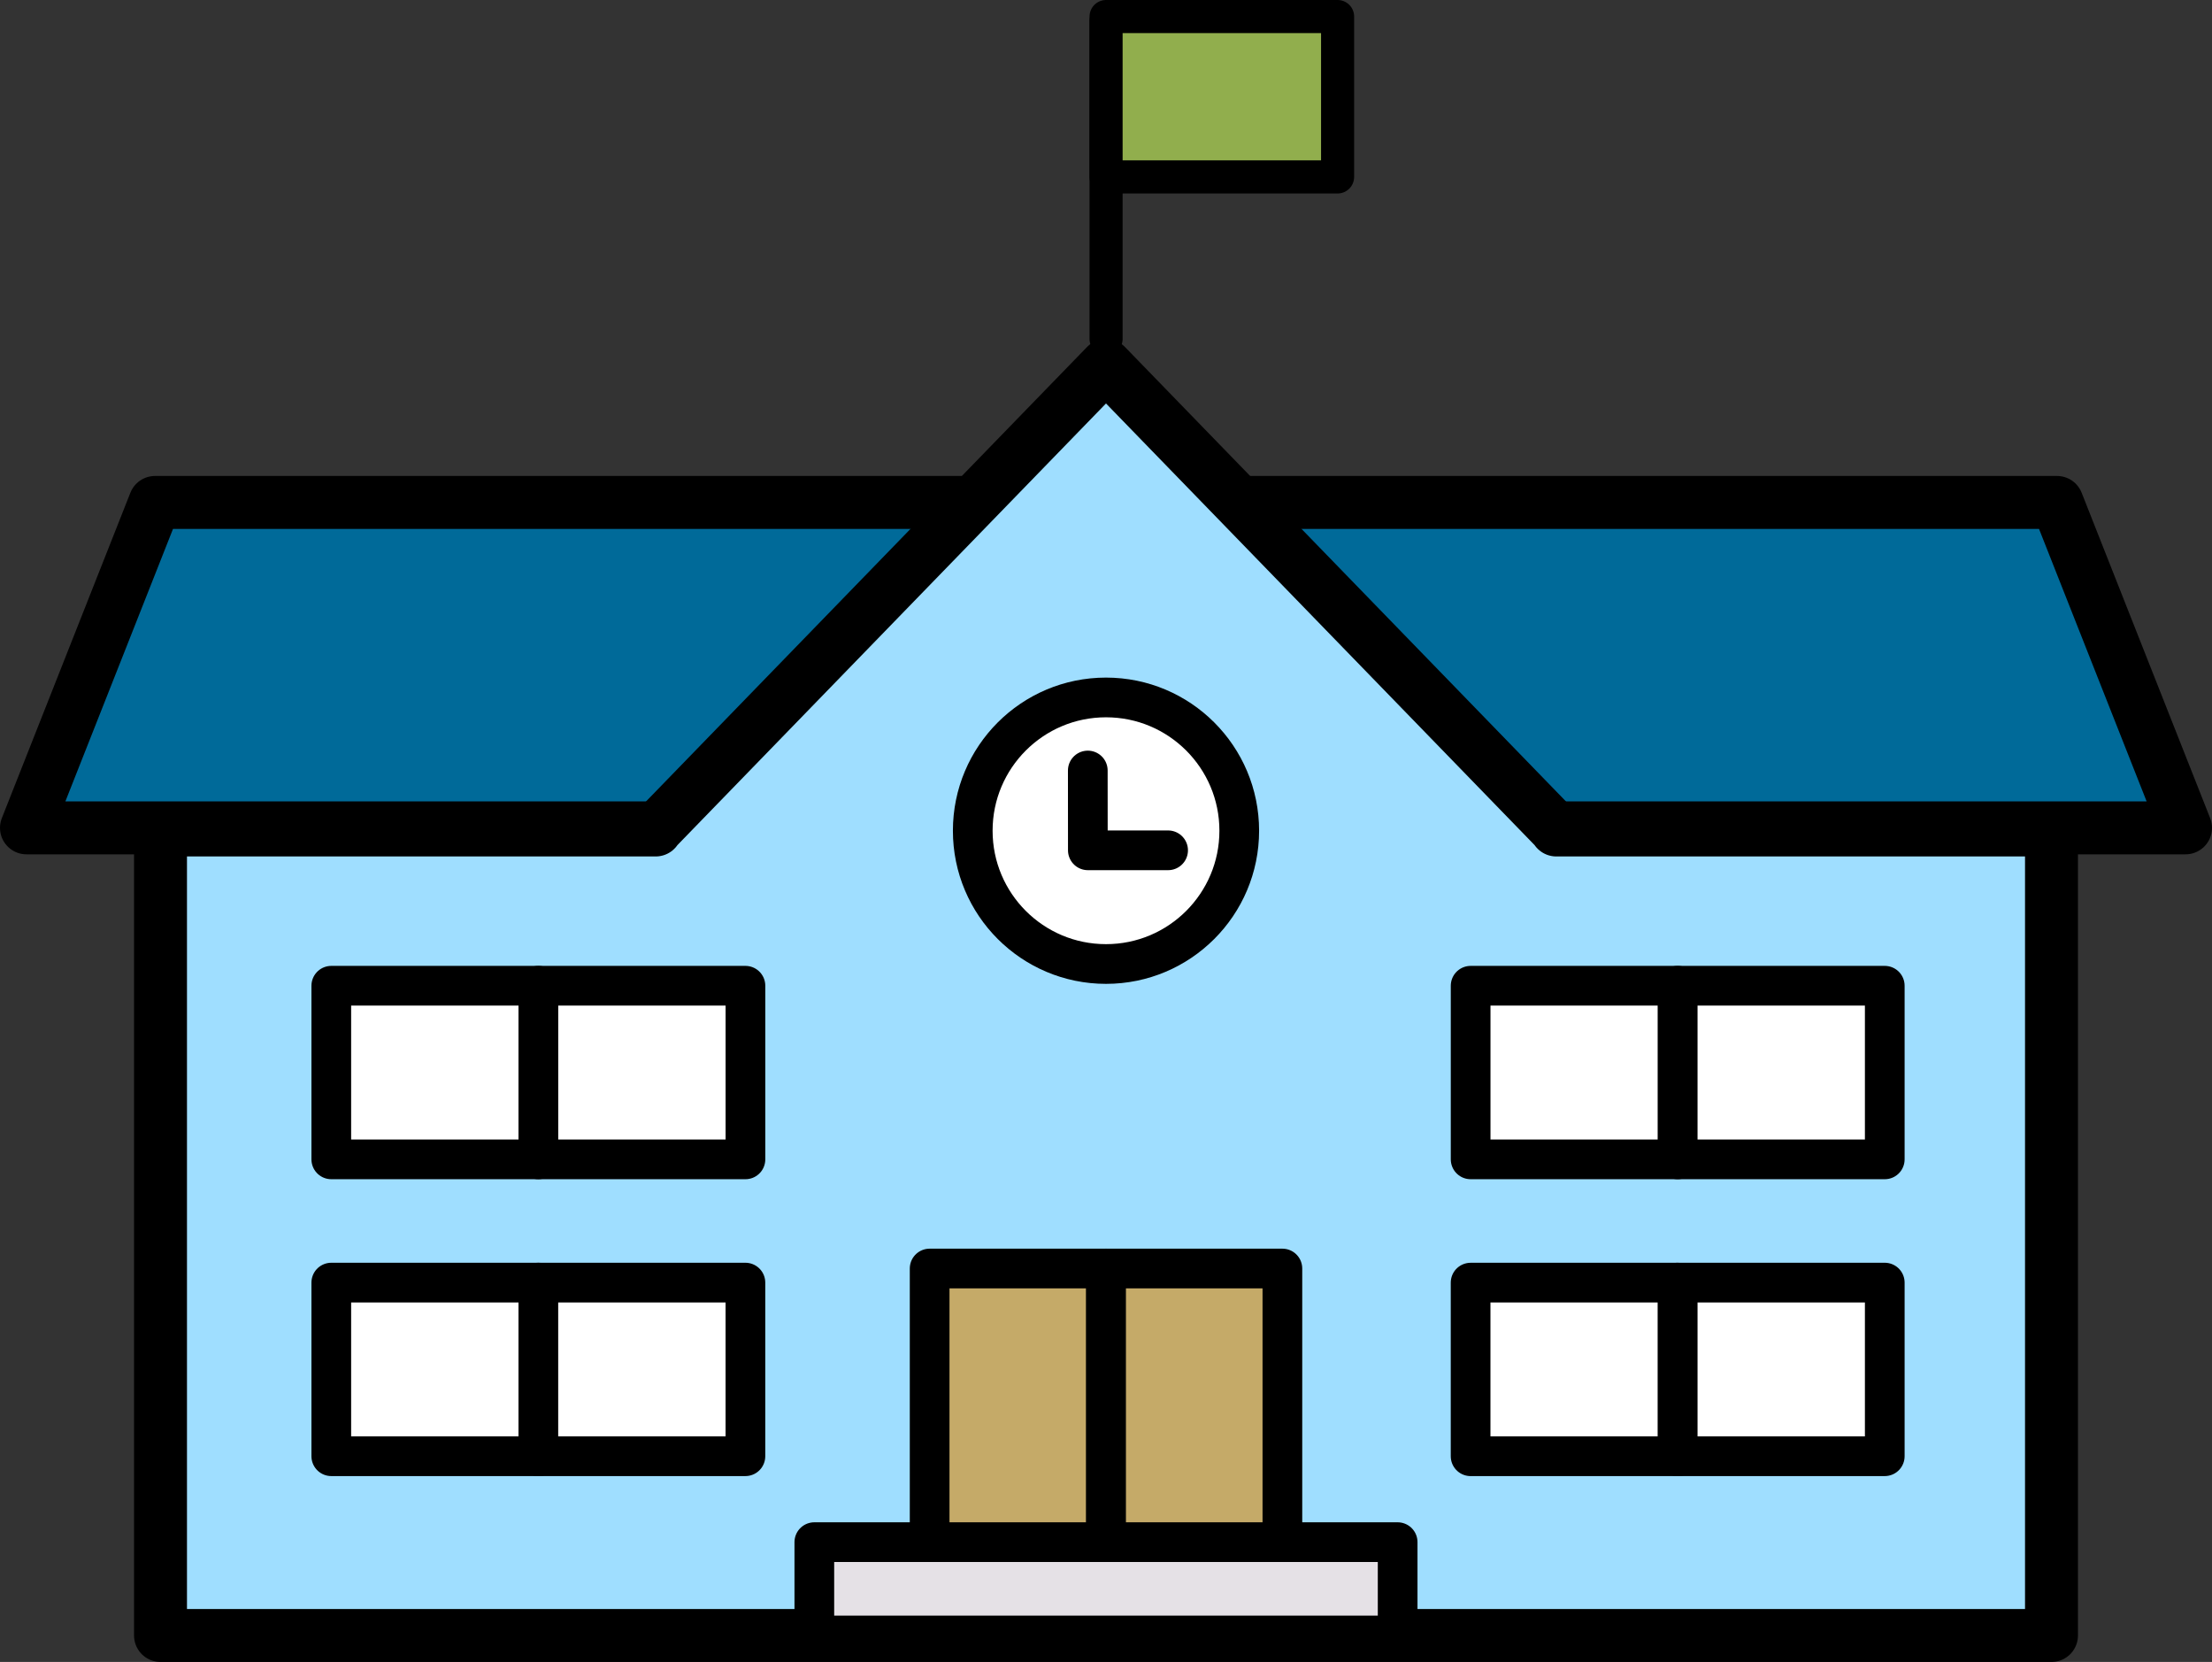
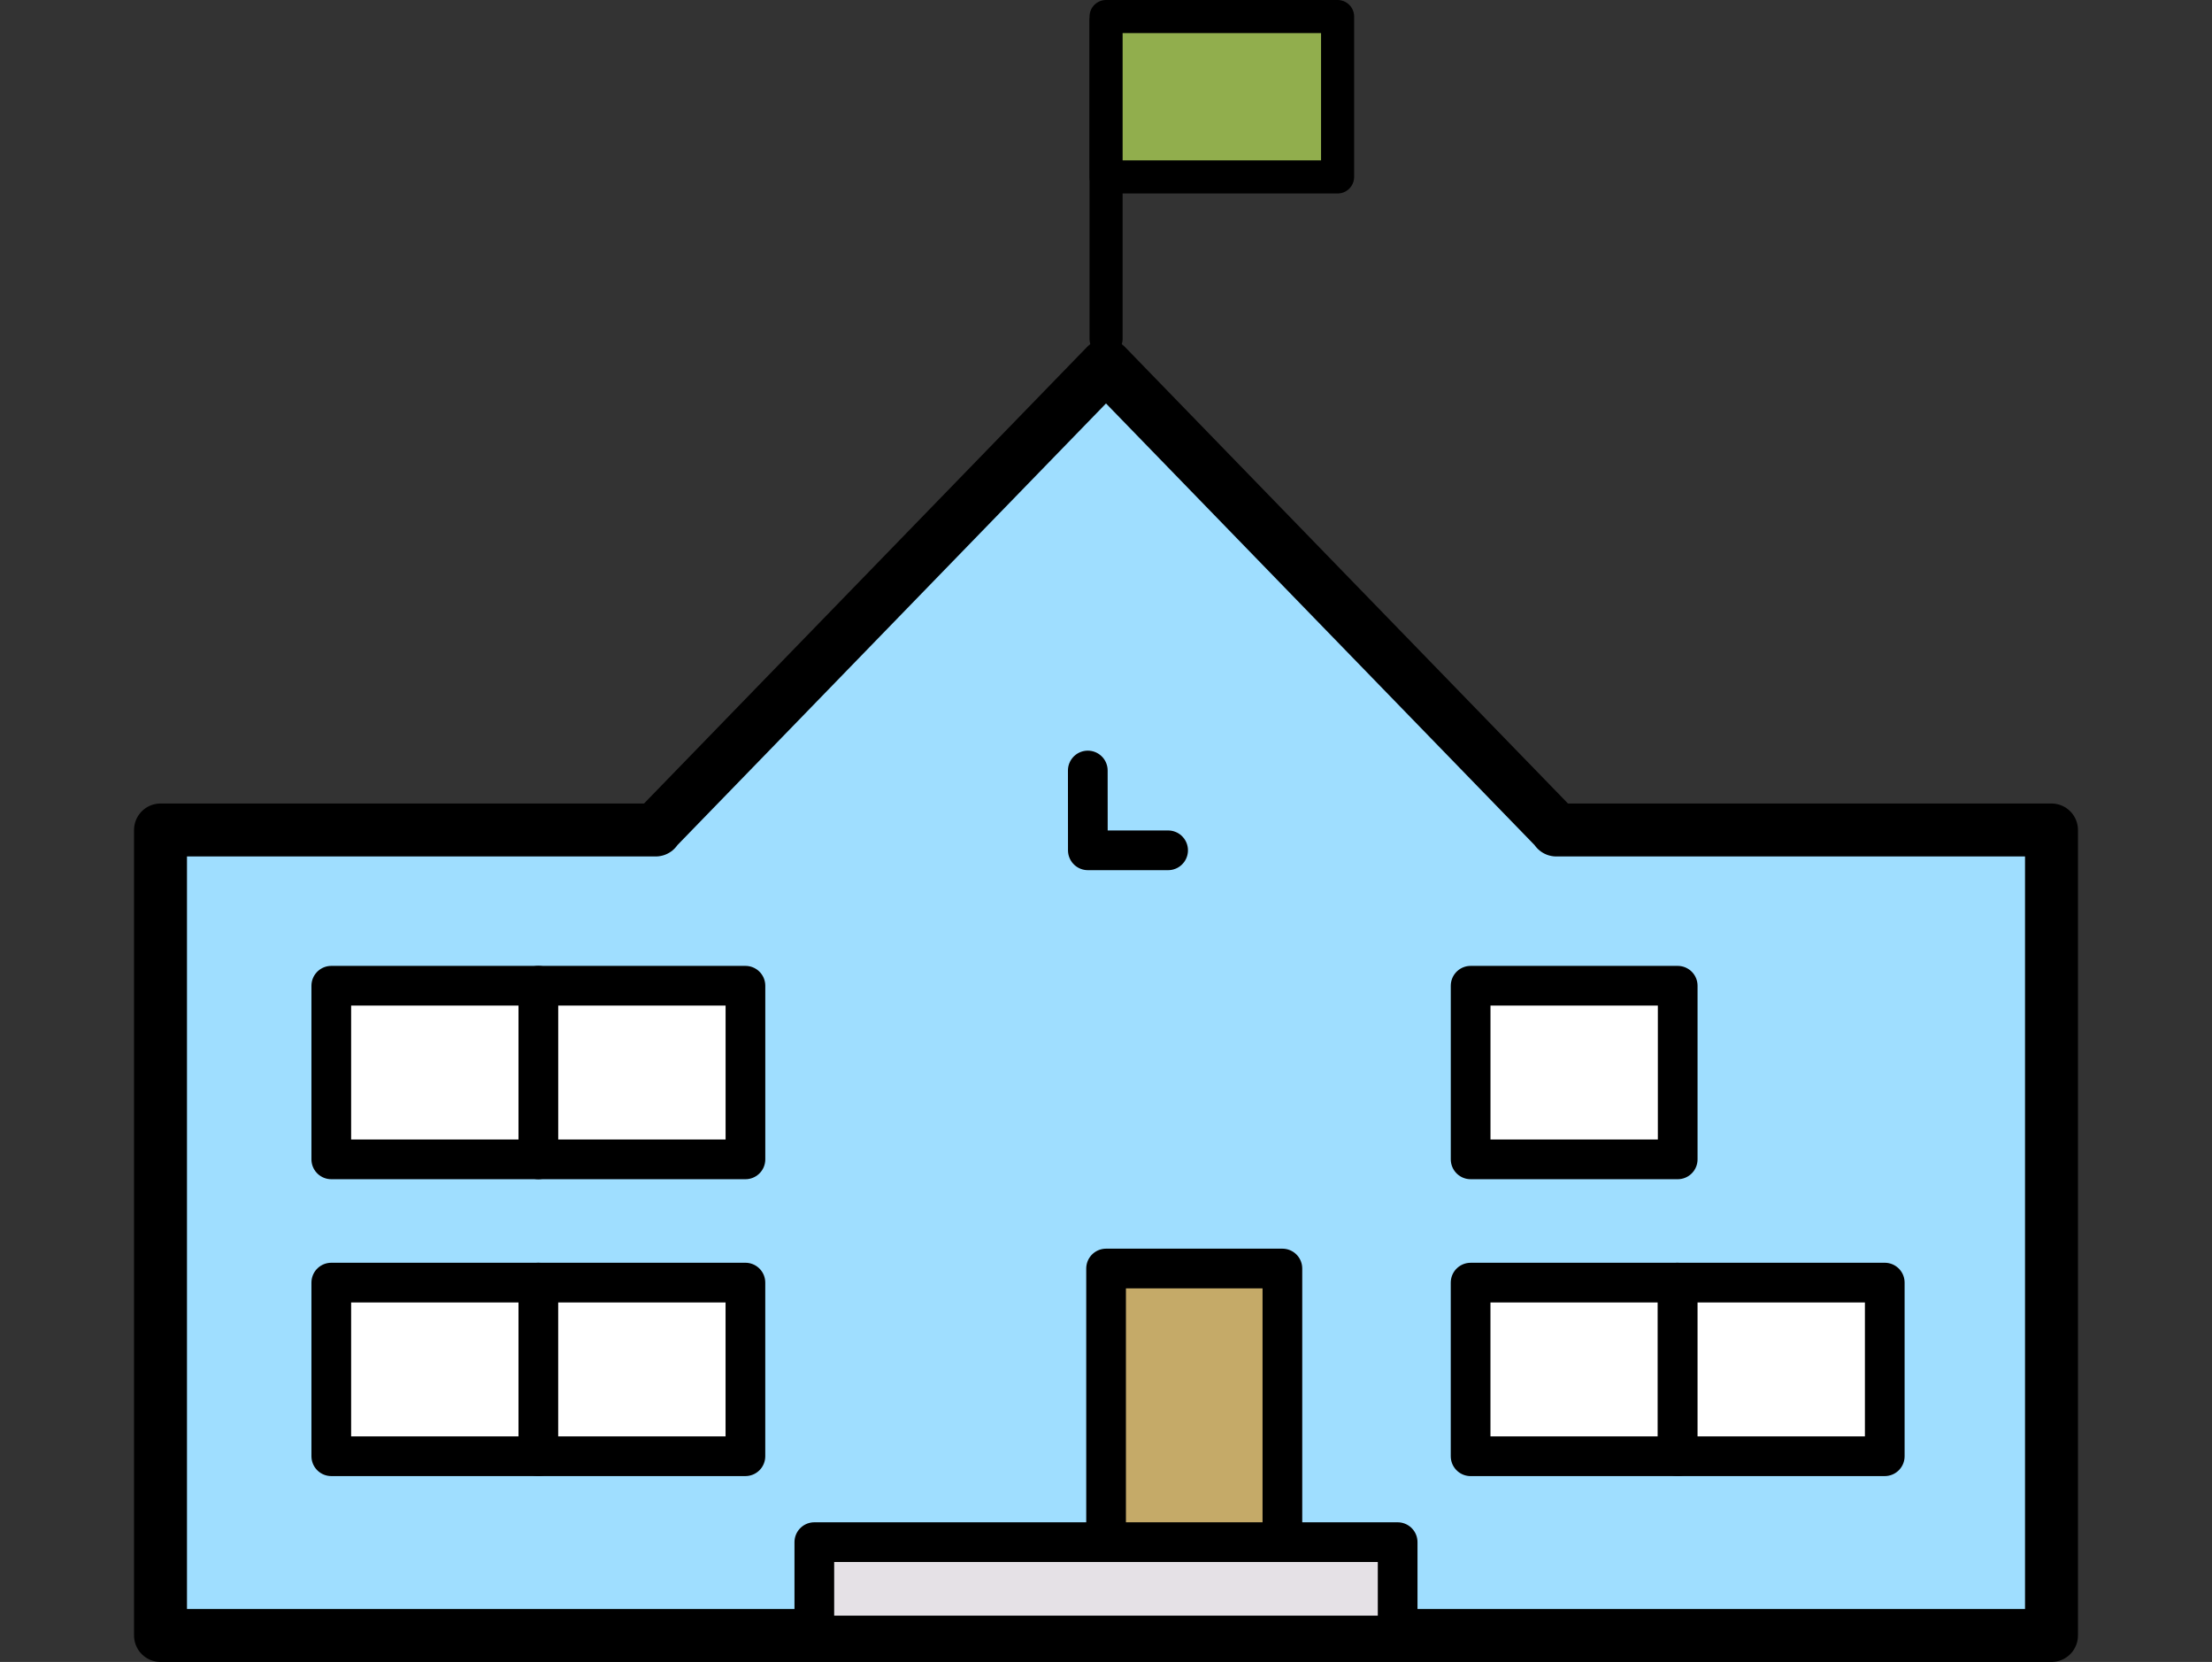
<svg xmlns="http://www.w3.org/2000/svg" width="83.582" height="62.785" viewBox="0 0 83.582 62.785">
  <rect x="0" y="0" width="83.582" height="62.785" fill="#333333" stroke="none" />
  <defs>
    <style>.cls-1{fill:#006a99;}.cls-1,.cls-2,.cls-3,.cls-4,.cls-5,.cls-6,.cls-7,.cls-8{stroke:#000;stroke-linecap:round;stroke-linejoin:round;}.cls-1,.cls-2{stroke-width:2px;}.cls-2{fill:#9fdeff;}.cls-3{fill:#fff;}.cls-3,.cls-4,.cls-5,.cls-8{stroke-width:1.5px;}.cls-4{fill:#c5aa68;}.cls-5{fill:none;}.cls-6{fill:#6caddf;}.cls-6,.cls-7{stroke-width:1.25px;}.cls-7{fill:#91ae4d;}.cls-8{fill:#e5e1e6;}</style>
  </defs>
  <g id="Layer_2" data-name="Layer 2">
    <g id="Icons">
-       <polygon class="cls-1" points="82.582 31.275 1 31.275 5.857 18.981 77.726 18.981 82.582 31.275" />
      <polygon class="cls-2" points="58.806 31.355 58.806 31.336 41.791 13.806 24.776 31.336 24.776 31.355 6.065 31.355 6.065 61.785 24.776 61.785 58.806 61.785 77.517 61.785 77.517 31.355 58.806 31.355" />
-       <circle class="cls-3" cx="41.791" cy="31.383" r="5.035" />
-       <rect class="cls-4" x="35.127" y="47.922" width="6.662" height="11.746" />
      <rect class="cls-4" x="41.794" y="47.922" width="6.662" height="11.746" />
      <polyline class="cls-5" points="41.103 29.108 41.105 32.123 44.138 32.123" />
      <line class="cls-6" x1="41.794" y1="12.805" x2="41.794" y2="0.79" />
      <rect class="cls-7" x="41.794" y="0.625" width="8.748" height="6.059" />
      <rect class="cls-8" x="30.77" y="58.259" width="22.041" height="3.526" />
      <rect class="cls-3" x="56.201" y="47.822" width="6.559" height="7.824" transform="translate(111.214 -7.746) rotate(90)" />
      <rect class="cls-3" x="64.025" y="47.822" width="6.559" height="7.824" transform="translate(119.039 -15.571) rotate(90)" />
      <rect class="cls-3" x="56.201" y="36.606" width="6.559" height="7.824" transform="translate(99.999 -18.962) rotate(90)" />
-       <rect class="cls-3" x="64.025" y="36.606" width="6.559" height="7.824" transform="translate(107.823 -26.786) rotate(90)" />
      <rect class="cls-3" x="13.15" y="47.822" width="6.559" height="7.824" transform="translate(68.164 35.304) rotate(90)" />
      <rect class="cls-3" x="20.974" y="47.822" width="6.559" height="7.824" transform="translate(75.988 27.48) rotate(90)" />
      <rect class="cls-3" x="13.15" y="36.606" width="6.559" height="7.824" transform="translate(56.948 24.089) rotate(90)" />
      <rect class="cls-3" x="20.974" y="36.606" width="6.559" height="7.824" transform="translate(64.773 16.265) rotate(90)" />
    </g>
  </g>
</svg>